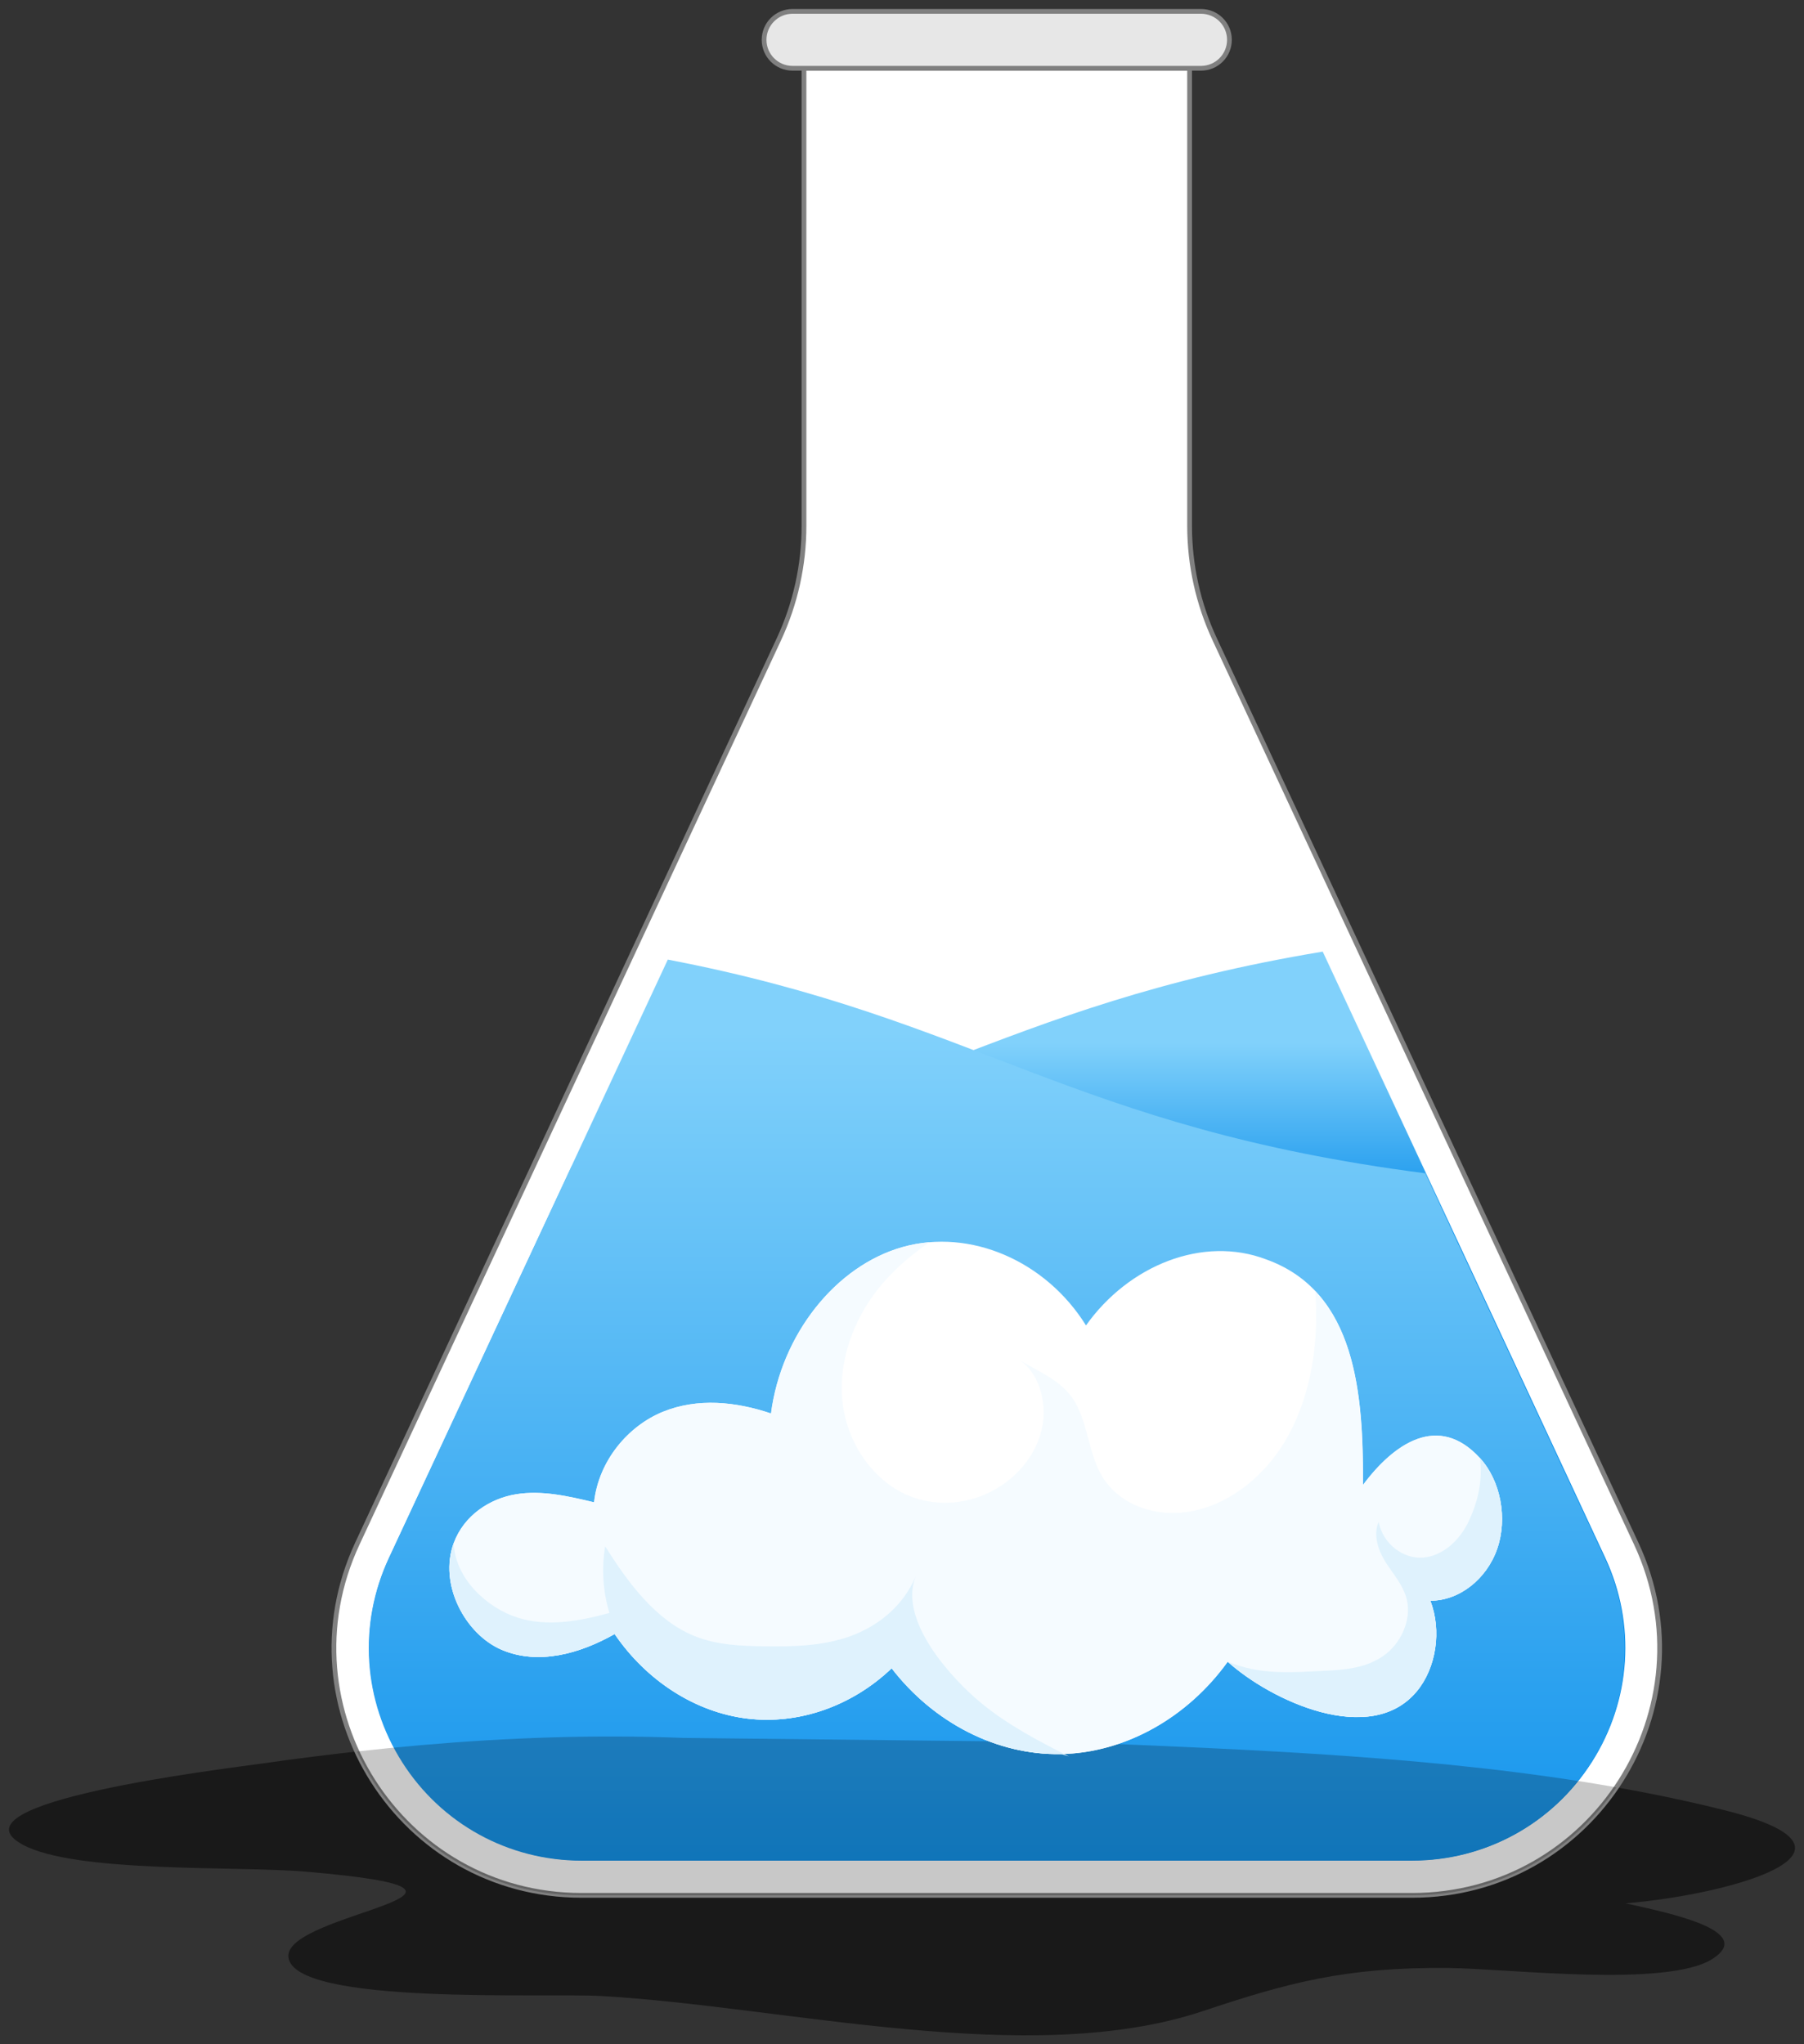
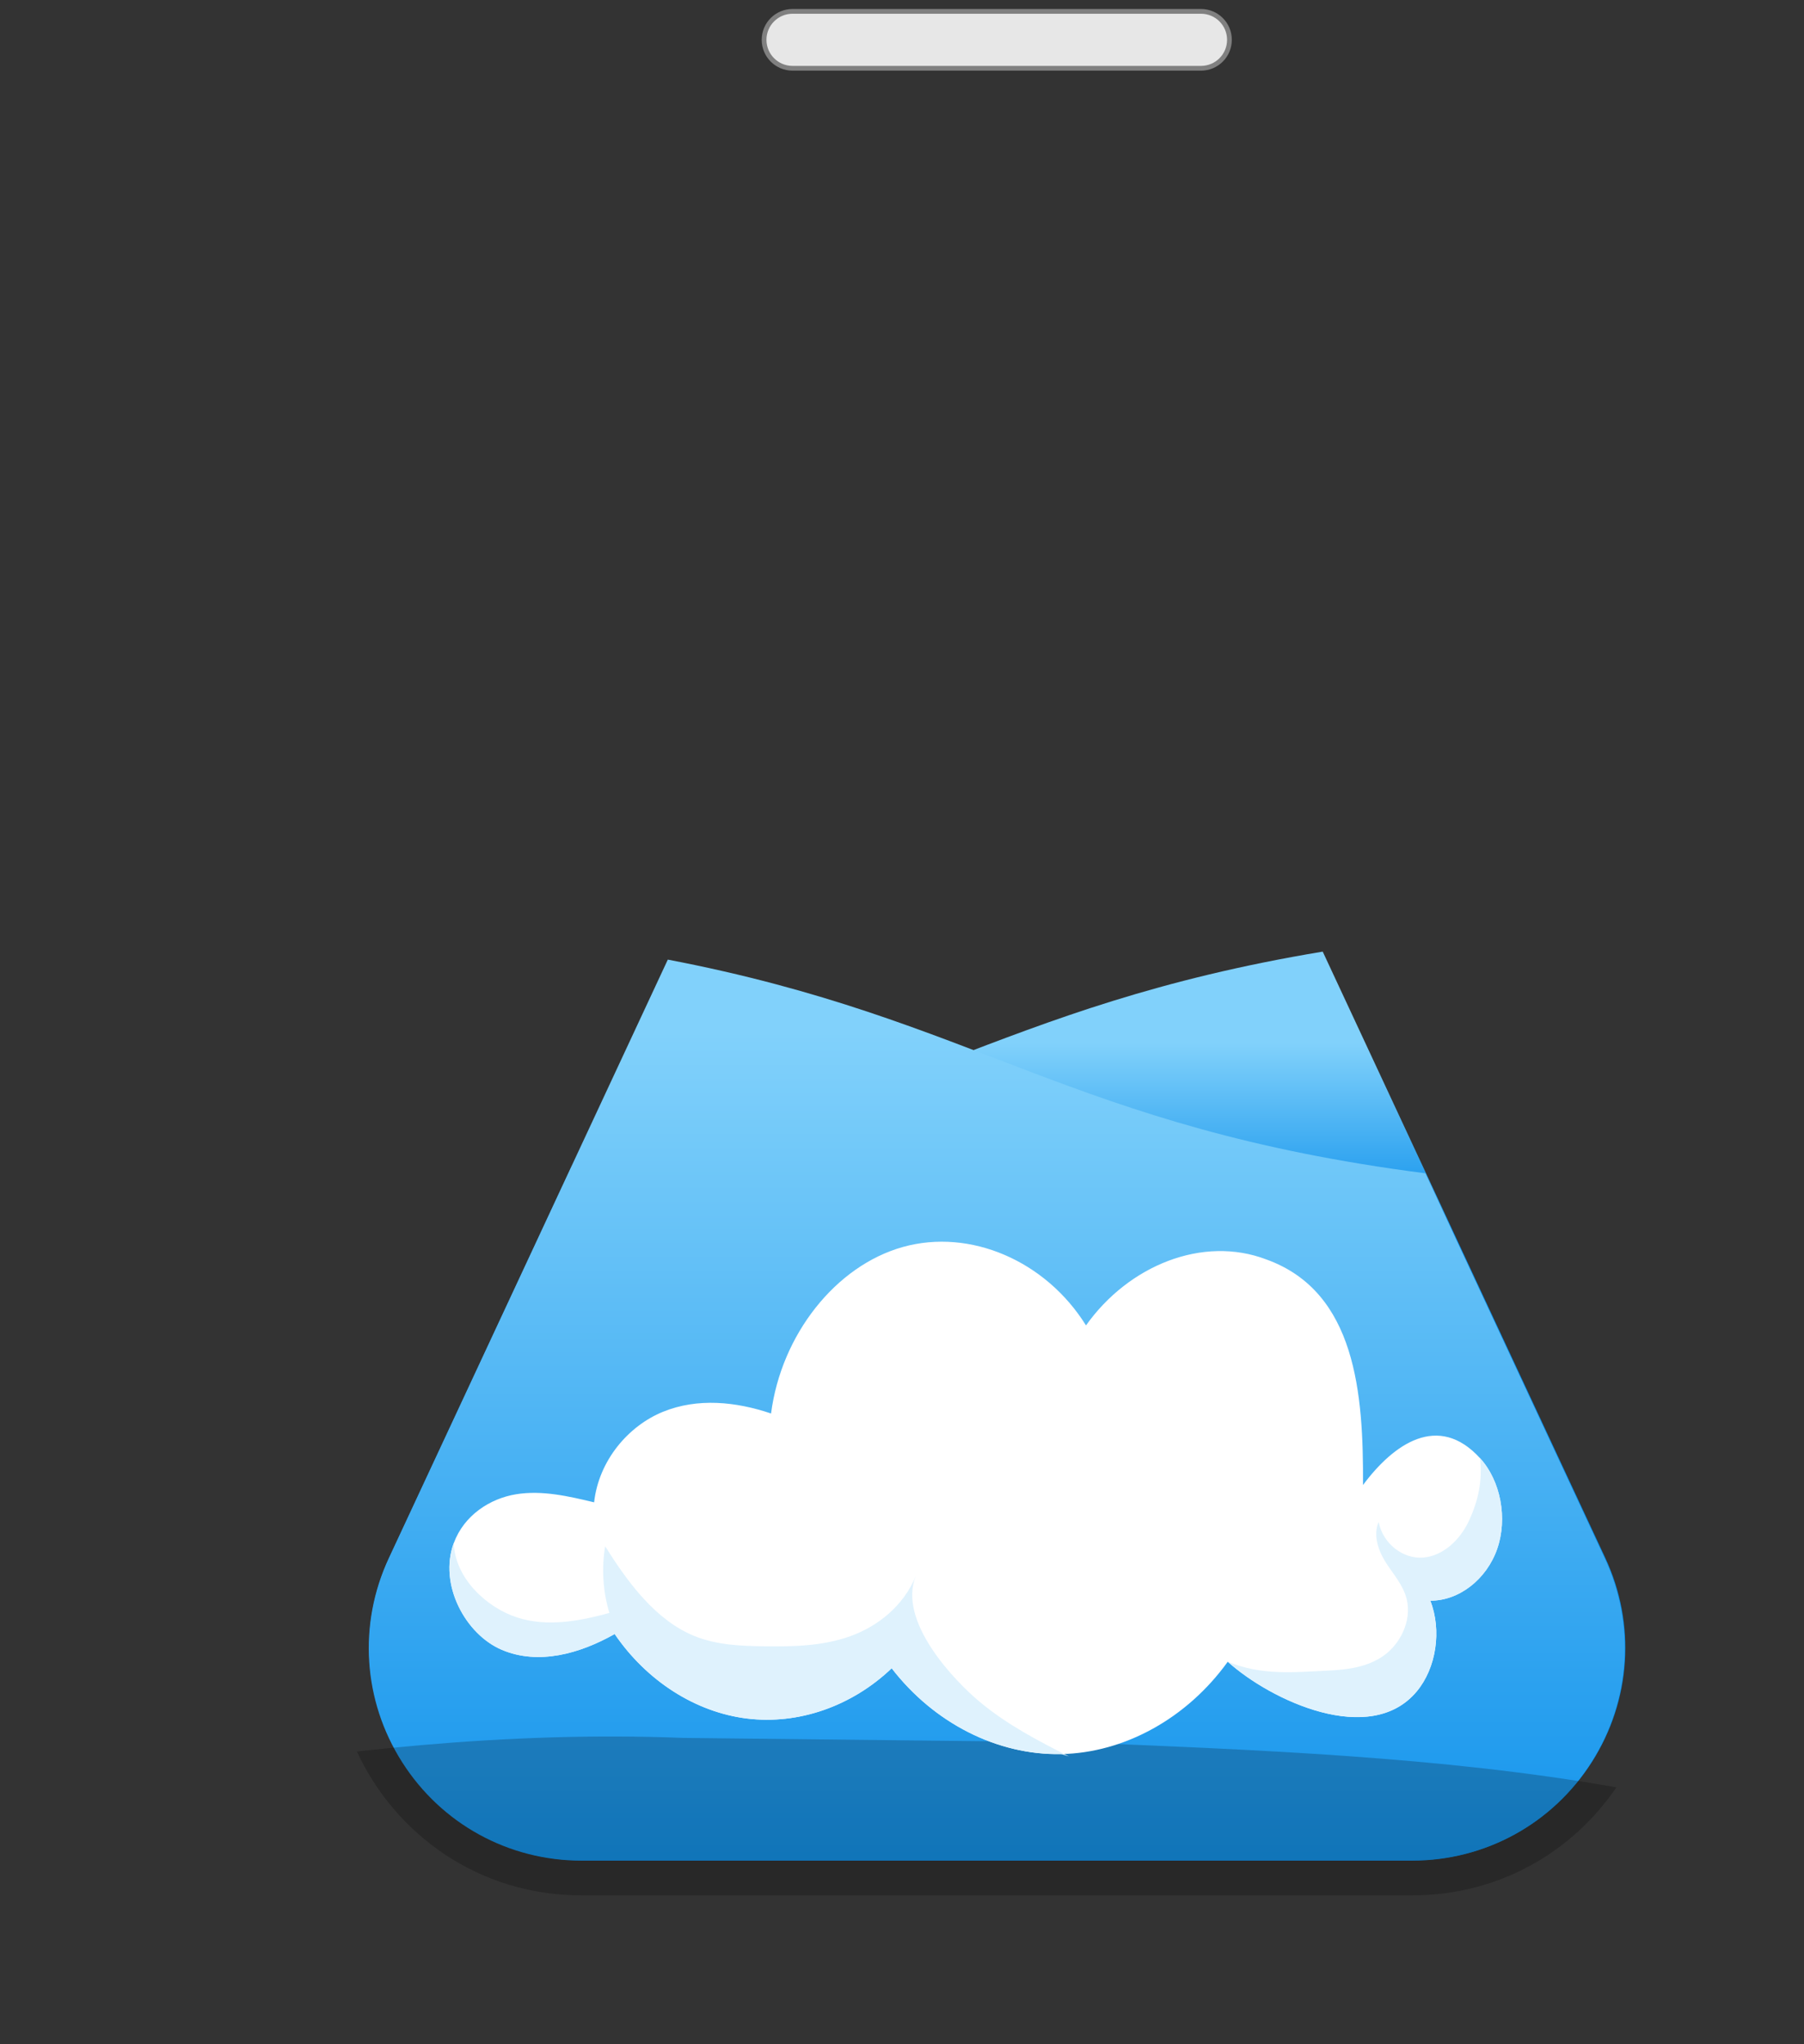
<svg xmlns="http://www.w3.org/2000/svg" xmlns:xlink="http://www.w3.org/1999/xlink" id="svg5465" version="1.1" viewBox="0 0 265.481 300.784" height="1136.823" width="1003.391">
  <rect x="0" y="0" width="265.481" height="300.784" fill="#333333" stroke="none" />
  <defs id="defs5459">
    <clipPath clipPathUnits="userSpaceOnUse" id="clipPath8311-8">
-       <path d="m 172.137,138.215 c 0.087,-0.002 0.174,-0.003 0.261,-0.003 v 0 h 18.512 l 33.17,33.17 -5.97,12.806 z m 24.589,-0.003 h 3.783 l 26.623,26.623 -1.203,2.581 z" id="path8309-2" />
-     </clipPath>
+       </clipPath>
    <mask maskUnits="userSpaceOnUse" x="0" y="0" width="1" height="1" id="mask8327-3">
      <g id="g8337-0">
        <g id="g8335-4">
          <g id="g8333-2">
            <g id="g8331-7">
              <path d="M -32768,32767 H 32767 V -32768 H -32768 Z" style="fill:url(#linearGradient8325);stroke:none" id="path8329-0" />
            </g>
          </g>
        </g>
      </g>
    </mask>
    <linearGradient x1="0" y1="0" x2="1" y2="0" gradientUnits="userSpaceOnUse" gradientTransform="matrix(-86.808,-107.234,-107.234,86.808,271.199,238.99)" spreadMethod="pad" id="linearGradient8325">
      <stop style="stop-opacity:1;stop-color:#ffffff" offset="0" id="stop8321" />
      <stop style="stop-opacity:0;stop-color:#ffffff" offset="1" id="stop8323" />
    </linearGradient>
    <linearGradient spreadMethod="pad" y2="0" x2="1" y1="0" x1="0" gradientTransform="matrix(-86.808,-107.234,-107.234,86.808,271.199,238.99)" gradientUnits="userSpaceOnUse" id="linearGradient3453" xlink:href="#linearGradient8347" />
    <linearGradient x1="0" y1="0" x2="1" y2="0" gradientUnits="userSpaceOnUse" gradientTransform="matrix(-86.808,-107.234,-107.234,86.808,271.199,238.99)" spreadMethod="pad" id="linearGradient8347">
      <stop style="stop-opacity:1;stop-color:#ffffff" offset="0" id="stop8343" />
      <stop style="stop-opacity:1;stop-color:#ffffff" offset="1" id="stop8345" />
    </linearGradient>
    <clipPath clipPathUnits="userSpaceOnUse" id="clipPath7755-5">
      <path d="m 187.23,239.563 v -24.386 c 0,-2.538 -0.567,-5.095 -1.64,-7.394 v 0 l -24.305,-52.131 c -1.779,-3.816 -1.49,-8.217 0.774,-11.768 v 0 c 2.262,-3.552 6.128,-5.672 10.339,-5.672 v 0 h 47.904 c 4.212,0 8.078,2.12 10.34,5.672 v 0 c 2.263,3.551 2.551,7.952 0.771,11.768 v 0 l -24.304,52.131 c -1.074,2.301 -1.64,4.858 -1.64,7.394 v 0 24.386 z" id="path7753-6" />
    </clipPath>
    <clipPath clipPathUnits="userSpaceOnUse" id="clipPath7763-6">
      <path d="m 151.6,251.315 h 93.958 V 118.804 H 151.6 Z" id="path7761-6" />
    </clipPath>
    <clipPath clipPathUnits="userSpaceOnUse" id="clipPath7767-7">
      <path d="M 245.558,118.805 H 151.6 v 132.51 h 93.958 z" id="path7765-5" />
    </clipPath>
    <mask maskUnits="userSpaceOnUse" x="0" y="0" width="1" height="1" id="mask7781-6">
      <g id="g7791-3">
        <g id="g7789-1">
          <g id="g7787-4">
            <g id="g7785-7">
              <path d="M -32768,32767 H 32767 V -32768 H -32768 Z" style="fill:url(#radialGradient7779-5);stroke:none" id="path7783-9" />
            </g>
          </g>
        </g>
      </g>
    </mask>
    <radialGradient fx="0" fy="0" cx="0" cy="0" r="1" gradientUnits="userSpaceOnUse" gradientTransform="matrix(-55.489,-21.447,-21.447,55.489,248.447,204.213)" spreadMethod="pad" id="radialGradient7779-5">
      <stop style="stop-opacity:1;stop-color:#ffffff" offset="0" id="stop7773-4" />
      <stop style="stop-opacity:1;stop-color:#ffffff" offset="0.125" id="stop7775-0" />
      <stop style="stop-opacity:0;stop-color:#ffffff" offset="1" id="stop7777-3" />
    </radialGradient>
    <radialGradient fx="0" fy="0" cx="0" cy="0" r="1" gradientUnits="userSpaceOnUse" gradientTransform="matrix(-55.489,-21.447,-21.447,55.489,248.447,204.213)" spreadMethod="pad" id="radialGradient7799-7">
      <stop style="stop-opacity:1;stop-color:#a1a1a1" offset="0" id="stop7793-9" />
      <stop style="stop-opacity:1;stop-color:#a1a1a1" offset="0.125" id="stop7795-6" />
      <stop style="stop-opacity:1;stop-color:#ffffff" offset="1" id="stop7797-8" />
    </radialGradient>
    <linearGradient spreadMethod="pad" y2="0" x2="1" y1="0" x1="0" gradientTransform="matrix(0,20.49,20.49,0,195.029,173.941)" gradientUnits="userSpaceOnUse" id="linearGradient3441" xlink:href="#linearGradient7837" />
    <linearGradient x1="0" y1="0" x2="1" y2="0" gradientUnits="userSpaceOnUse" gradientTransform="matrix(0,20.49,20.49,0,195.029,173.941)" spreadMethod="pad" id="linearGradient7837">
      <stop style="stop-opacity:1;stop-color:#0089e9" offset="0" id="stop7831" />
      <stop style="stop-opacity:1;stop-color:#81d1fb" offset="0.556" id="stop7833" />
      <stop style="stop-opacity:1;stop-color:#81d1fb" offset="1" id="stop7835" />
    </linearGradient>
    <linearGradient spreadMethod="pad" y2="0" x2="1" y1="0" x1="0" gradientTransform="matrix(0,-145.199,145.199,0,740.948,-43.254)" gradientUnits="userSpaceOnUse" id="linearGradient3443" xlink:href="#linearGradient7857" />
    <linearGradient x1="0" y1="0" x2="1" y2="0" gradientUnits="userSpaceOnUse" gradientTransform="matrix(0,-145.199,145.199,0,740.948,-43.254)" spreadMethod="pad" id="linearGradient7857">
      <stop style="stop-opacity:1;stop-color:#0089e9" offset="0" id="stop7853" />
      <stop style="stop-opacity:1;stop-color:#81d1fb" offset="1" id="stop7855" />
    </linearGradient>
  </defs>
  <g transform="translate(33.008,-5.639)" id="layer1">
-     <path id="path5103-6-9" style="opacity:0.51;fill:#000000;fill-opacity:1;fill-rule:nonzero;stroke:none;stroke-width:0.505" d="m 220.838,271.992 c -29.781,-7.476 -63.69,-8.684 -96.177,-10.021 l -57.158,-0.63 c -20.899,-0.827 -41.835,0.909 -61.954,3.767 -5.757,0.818 -46.665,5.701 -35.226,11.933 7.778,4.237 31.441,3.1 41.7,3.981 34.833,2.989 -3.347,6.002 -2.587,12.58 0.824,7.123 37.725,5.244 45.985,5.71 27.061,1.523 63.047,10.731 88.538,2.24 12.41,-4.134 20.928,-6.521 36.258,-6.36 8.683,0.091 32.17,2.952 38.839,-1.37 6.403,-4.15 -6.855,-6.81 -12.831,-8.141 15.532,-1.308 38.472,-7.697 14.614,-13.687" />
-     <path d="M 207.779,232.74 145.761,99.722 c -2.439,-5.233 -3.705,-10.939 -3.705,-16.713 V 15.685 H 85.309 v 67.323 c 0,5.774 -1.266,11.48 -3.705,16.713 L 19.586,232.74 c -11.248,24.123 6.364,51.766 32.98,51.766 H 174.799 c 26.616,0 44.228,-27.642 32.98,-51.766" style="fill:#ffffff;fill-opacity:1;fill-rule:nonzero;stroke:#808080;stroke-width:0.7;stroke-miterlimit:4;stroke-dasharray:none;stroke-opacity:1" id="path7747-3" />
    <g transform="translate(-630.637,345.698)" id="g17543-4">
      <g id="g7819-6" transform="matrix(2.552,0,0,-2.552,243.3,286.372)">
        <g id="g7821-9">
          <g id="g7827-7">
            <g id="g7829-0">
              <path d="m 171.82,178.247 -10.535,-22.595 c -1.779,-3.816 -1.49,-8.217 0.774,-11.768 v 0 c 2.262,-3.552 6.128,-5.672 10.339,-5.672 v 0 h 47.904 c 4.212,0 8.078,2.12 10.34,5.672 v 0 c 2.263,3.551 2.551,7.952 0.771,11.768 v 0 l -16.294,34.951 c -19.039,-3.162 -24.255,-9.398 -43.299,-12.356" style="fill:url(#linearGradient3441);stroke:none" id="path7839-5" />
            </g>
          </g>
        </g>
      </g>
      <path d="m 654.846,-110.799 c -4.539,9.737 -3.802,20.967 1.975,30.028 v 0 c 5.772,9.064 15.637,14.473 26.382,14.473 v 0 H 805.437 c 10.748,0 20.612,-5.41 26.384,-14.473 v 0 c 5.774,-9.061 6.509,-20.291 1.967,-30.028 v 0 l -26.402,-56.632 c -52.327,-6.734 -65.7,-22.679 -111.48,-31.439 v 0 z" style="fill:url(#linearGradient3443);stroke:none;stroke-width:2.552" id="path7859-4" />
    </g>
    <path id="path5103-1" d="m 57.707,261.135 c -12.834,-0.037 -25.631,0.811 -38.194,2.204 5.645,12.188 17.885,21.167 33.053,21.167 H 174.799 c 12.882,0 23.653,-6.475 30.066,-15.892 -25.625,-4.522 -53.397,-5.541 -80.203,-6.644 l -57.158,-0.63 c -3.265,-0.129 -6.532,-0.196 -9.796,-0.205 z" style="opacity:0.216;fill:#000000;fill-opacity:1;fill-rule:nonzero;stroke:none;stroke-width:0.505" />
    <g transform="translate(341.76,45.953)" id="g3463">
      <g id="g5961-8" transform="matrix(0.669,0,0,-0.773,-188.393,144.997)">
        <path d="m 0,0 c -14.005,4.634 -30.34,-1.142 -39.696,-12.548 -8.87,12.334 -25.514,18.503 -40.281,14.929 -14.766,-3.573 -26.748,-16.668 -28.999,-31.693 -7.729,2.264 -16.169,2.999 -23.767,0.327 -7.598,-2.673 -14.126,-9.245 -15.156,-17.234 -5.655,1.166 -11.444,2.337 -17.161,1.534 -5.716,-0.803 -11.445,-3.981 -13.707,-9.292 -3.352,-7.873 2.566,-17.402 10.605,-20.335 8.039,-2.933 17.101,-0.733 24.79,3.023 7.043,-8.94 17.778,-14.877 29.095,-16.087 11.316,-1.21 23.065,2.321 31.839,9.569 9.298,-10.446 23.265,-16.571 37.249,-16.336 13.982,0.236 27.735,6.828 36.675,17.581 9.513,-7.416 31.356,-16.246 41.568,-5.661 4.309,4.468 5.547,11.628 2.986,17.283 6.264,-0.053 12.364,4.025 14.708,9.835 2.344,5.81 0.782,12.98 -3.765,17.288 -9.194,8.712 -19.025,2.708 -25.744,-5.107 C 21.343,-25.623 19.738,-6.168 0,0" style="fill:#ffffff;fill-opacity:1;fill-rule:nonzero;stroke:none" id="path5963-3" />
      </g>
      <g id="g5965-0" transform="matrix(0.669,0,0,-0.773,-261.312,167.653)">
-         <path d="m 0,0 c -7.729,2.264 -16.17,2.999 -23.768,0.327 -7.597,-2.673 -14.126,-9.245 -15.156,-17.234 -5.654,1.166 -11.443,2.337 -17.16,1.534 -5.717,-0.803 -11.445,-3.981 -13.707,-9.292 -3.353,-7.873 2.565,-17.402 10.604,-20.335 8.04,-2.933 17.102,-0.733 24.791,3.023 7.042,-8.94 17.778,-14.877 29.094,-16.087 11.317,-1.21 23.066,2.321 31.84,9.569 9.298,-10.446 23.265,-16.571 37.248,-16.336 13.983,0.236 27.735,6.828 36.676,17.581 9.513,-7.416 31.355,-16.246 41.567,-5.661 4.31,4.468 5.547,11.628 2.987,17.283 6.263,-0.053 12.364,4.025 14.708,9.835 2.343,5.81 0.782,12.98 -3.765,17.288 -9.194,8.712 -19.025,2.708 -25.744,-5.107 0.08,13.411 -0.873,28.113 -10.496,36.921 0.867,-9.707 -0.861,-19.727 -6.147,-27.854 -6.135,-9.435 -17.533,-15.753 -28.672,-14.14 -4.408,0.639 -8.779,2.572 -11.557,6.052 C 69.7,-8.071 69.875,-1.416 66.258,3.009 63.355,6.56 58.382,8.163 54.509,10.262 58.906,7.878 60.818,2.15 59.64,-2.71 c -1.179,-4.861 -4.933,-8.799 -9.313,-11.216 -6.493,-3.583 -14.654,-4.126 -21.448,-1.151 -6.794,2.975 -11.99,9.493 -13.083,16.829 -1.192,8.001 2.396,16.16 7.898,22.09 3.243,3.497 7.098,6.317 11.208,8.76 C 32.917,32.46 30.941,32.164 28.999,31.693 14.232,28.12 2.251,15.025 0,0" style="fill:#f5fbff;fill-opacity:1;fill-rule:nonzero;stroke:none" id="path5967-2" />
-       </g>
+         </g>
      <g id="g5969-1" transform="matrix(0.669,0,0,-0.773,-194.09,204.172)">
        <path d="m 0,0 c 9.513,-7.417 31.355,-16.247 41.567,-5.661 4.31,4.468 5.547,11.628 2.987,17.283 6.263,-0.054 12.364,4.025 14.708,9.835 2.343,5.809 0.782,12.979 -3.765,17.288 0.579,-4.268 -0.388,-8.056 -2.402,-11.863 -2.016,-3.807 -5.852,-6.787 -10.15,-7.071 -4.299,-0.283 -8.799,2.571 -9.749,6.772 -1.291,-2.475 -0.044,-5.525 1.622,-7.766 1.665,-2.24 3.807,-4.267 4.557,-6.957 C 40.511,7.795 37.948,3.399 34.356,1.182 30.765,-1.036 26.389,-1.523 22.171,-1.694 14.266,-2.016 7.456,-2.646 0,0" style="fill:#dff2fd;fill-opacity:1;fill-rule:nonzero;stroke:none" id="path5971-6" />
      </g>
      <g id="g5973-9" transform="matrix(0.669,0,0,-0.773,-218.631,217.761)">
        <path d="m 0,0 c -13.983,-0.235 -27.95,5.89 -37.248,16.336 -8.774,-7.249 -20.523,-10.78 -31.84,-9.569 -11.316,1.21 -22.053,7.146 -29.095,16.087 -7.688,-3.757 -16.751,-5.956 -24.79,-3.023 -8.039,2.933 -13.957,12.461 -10.604,20.335 0.298,-6.834 7.378,-12.341 13.967,-14.178 6.588,-1.837 13.62,-0.702 20.277,0.869 -1.429,4.051 -1.754,8.484 -0.934,12.699 5.131,-7.143 11.278,-14.136 19.569,-17.07 4.894,-1.733 10.185,-1.916 15.378,-1.977 6.352,-0.073 12.812,0.025 18.884,1.893 6.073,1.869 11.796,5.755 14.505,11.502 C -35.985,25.302 -23.545,13.988 -17.686,9.8 -11.719,5.536 -4.983,2.488 1.741,-0.44" style="fill:#dff2fd;fill-opacity:1;fill-rule:nonzero;stroke:none" id="path5975-7" />
      </g>
    </g>
    <g transform="matrix(2.552,0,0,-2.552,-387.337,632.071)" id="g7749-5">
      <g clip-path="url(#clipPath7755-5)" id="g7751-2">
        <g id="g7757-0">
          <g id="g7759-1" />
          <g id="g7817-4">
            <g id="g7815-1" clip-path="url(#clipPath7763-6)">
              <g id="g7813-3">
                <g id="g7811-7" clip-path="url(#clipPath7767-7)">
                  <g id="g7809-9">
                    <g id="g7801-5" />
                    <g id="g7807-1" mask="url(#mask7781-6)">
                      <g id="g7805-4">
                        <path id="path7803-3" style="fill:url(#radialGradient7799-7);stroke:none" d="M 245.558,118.805 H 151.6 v 132.51 h 93.958 z" />
                      </g>
                    </g>
                  </g>
                </g>
              </g>
            </g>
          </g>
        </g>
      </g>
    </g>
    <g style="stroke:#808080;stroke-width:0.274;stroke-miterlimit:4;stroke-dasharray:none;stroke-opacity:1" transform="matrix(2.552,0,0,-2.552,143.732,15.684)" id="g8439-4">
      <path id="path8441-7" style="fill:#e7e7e7;fill-opacity:1;fill-rule:nonzero;stroke:#808080;stroke-width:0.274;stroke-miterlimit:4;stroke-dasharray:none;stroke-opacity:1" d="m 0,0 h -23.553 c -0.906,0 -1.641,0.734 -1.641,1.641 0,0.906 0.735,1.64 1.641,1.64 L 0,3.281 c 0.907,0 1.641,-0.734 1.641,-1.64 C 1.641,0.734 0.907,0 0,0" />
    </g>
    <g transform="matrix(2.552,0,0,-2.552,-387.337,632.071)" id="g8305-1">
      <g clip-path="url(#clipPath8311-8)" id="g8307-1">
        <g id="g8313-0">
          <g id="g8315-5" />
          <g mask="url(#mask8327-3)" id="g8339-1">
            <g id="g8341-9">
-               <path id="path8349-3" style="fill:url(#linearGradient3453);stroke:none" d="m 172.137,138.215 c 0.087,-0.002 0.174,-0.003 0.261,-0.003 v 0 h 18.512 l 33.17,33.17 -5.97,12.806 z m 24.589,-0.003 h 3.783 l 26.623,26.623 -1.203,2.581 z" />
-             </g>
+               </g>
          </g>
        </g>
      </g>
    </g>
  </g>
</svg>